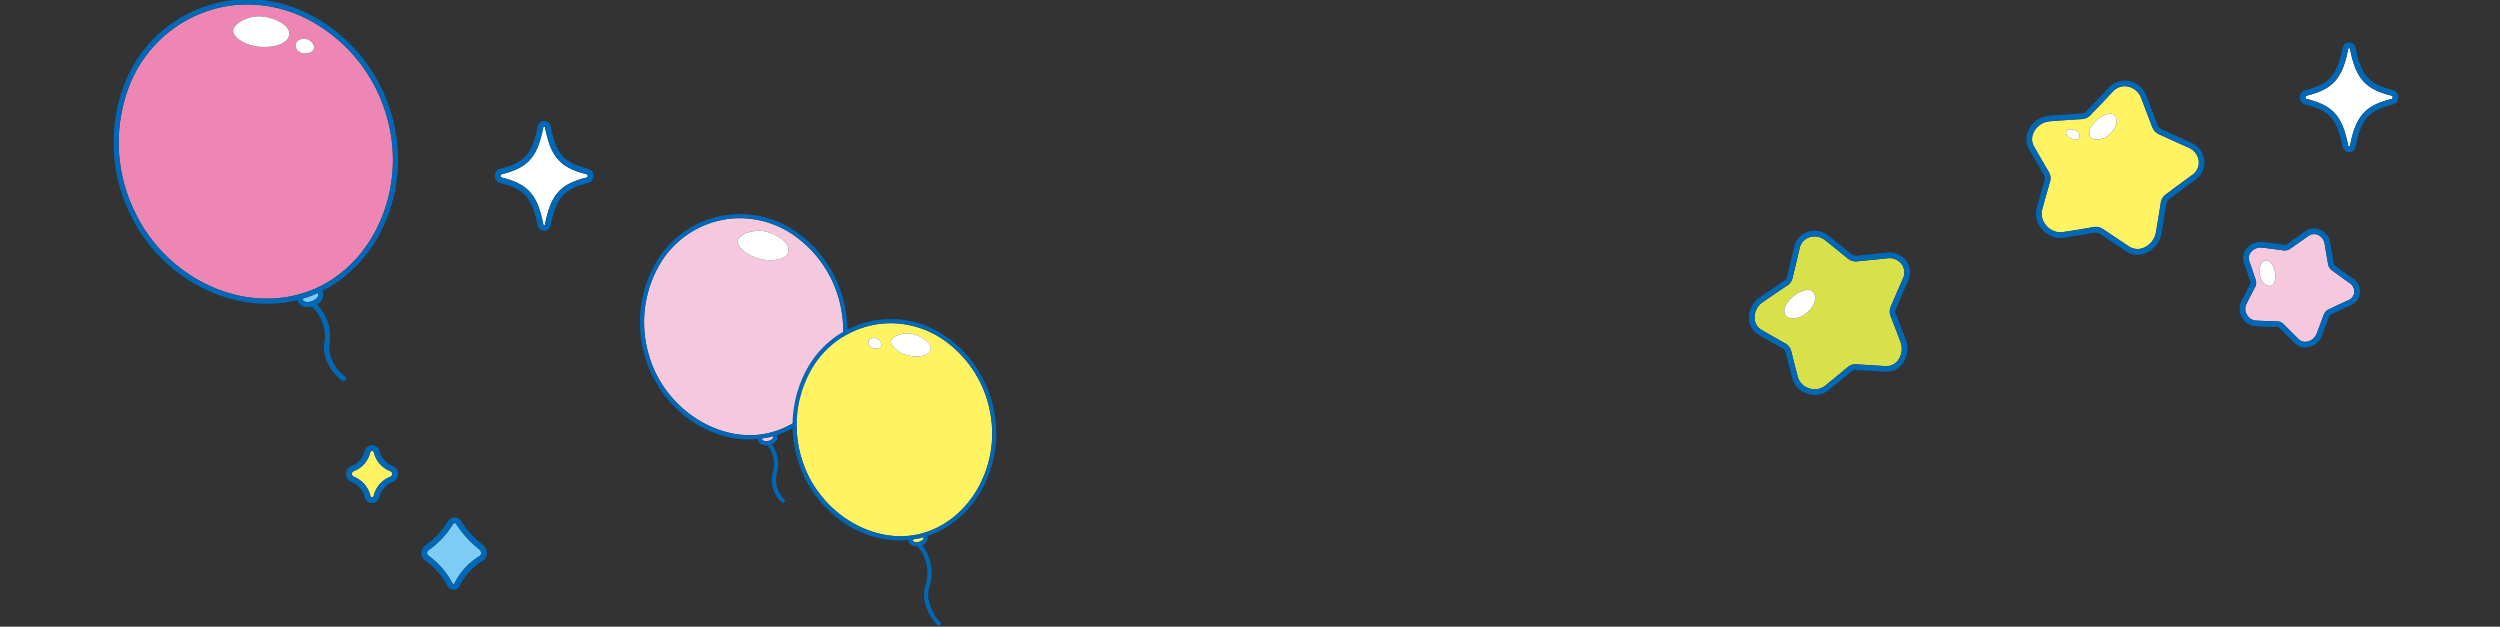
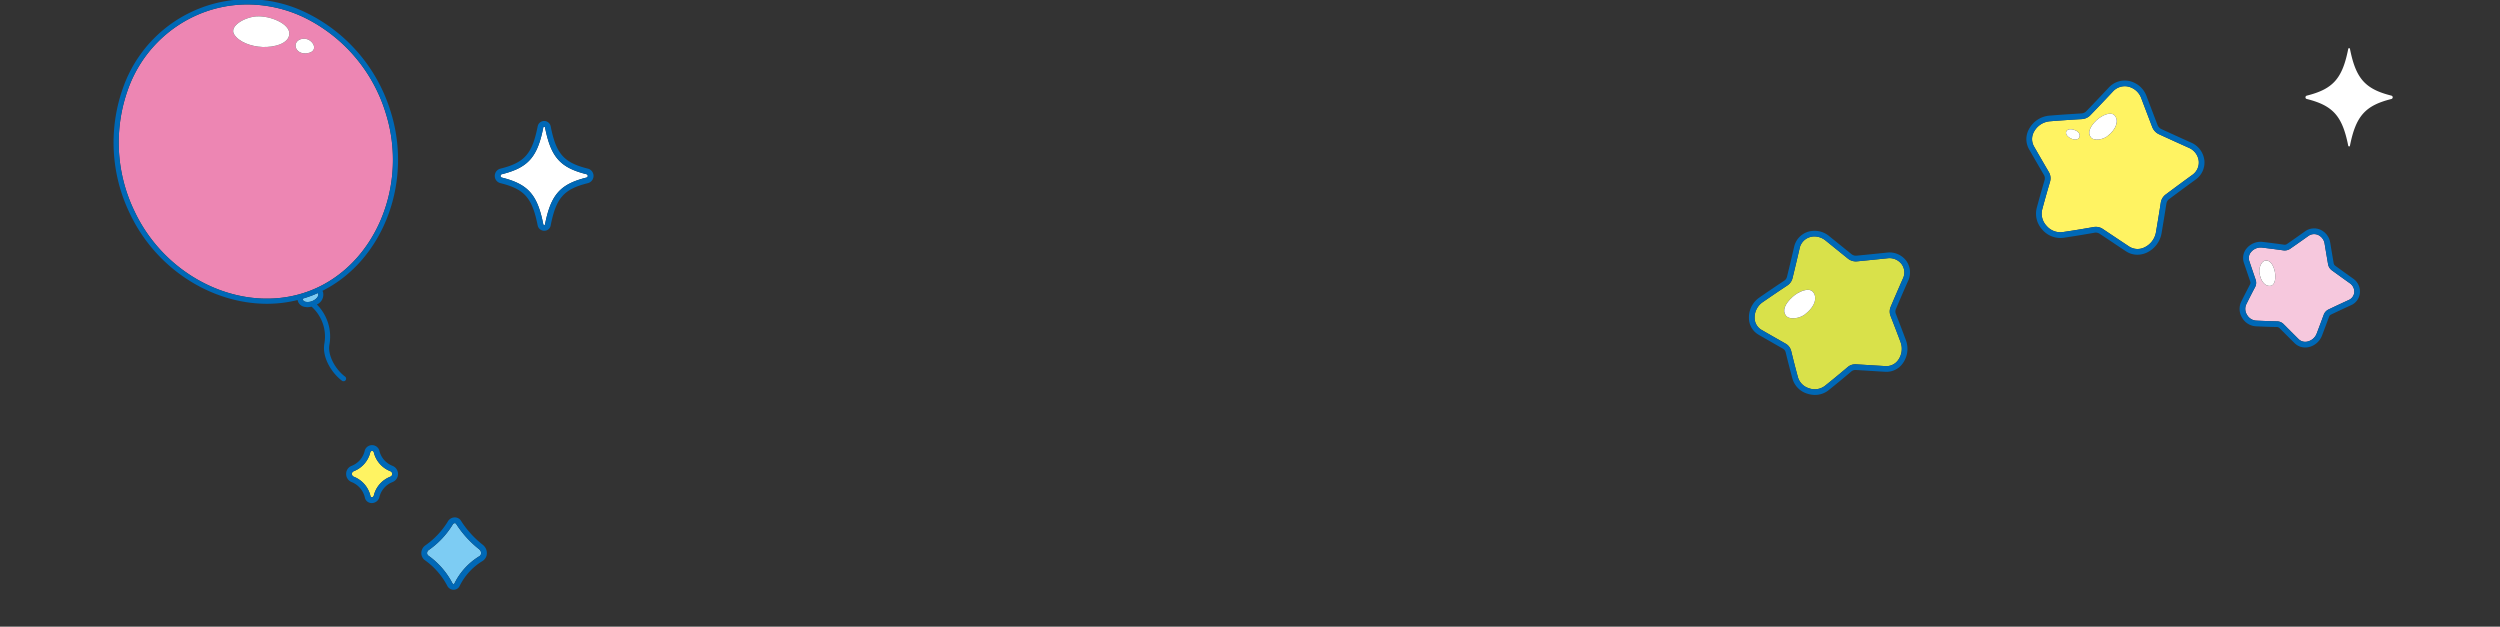
<svg xmlns="http://www.w3.org/2000/svg" width="375" height="94" viewBox="0 0 375 94">
  <rect x="0" y="0" width="375" height="94" fill="#333333" stroke="none" />
  <defs>
    <clipPath id="clip-path">
      <rect id="長方形_4275" data-name="長方形 4275" width="375" height="94" transform="translate(0 4170)" fill="none" stroke="#707070" stroke-width="1" />
    </clipPath>
    <clipPath id="clip-path-2">
      <rect id="長方形_3213" data-name="長方形 3213" width="42.678" height="57.287" fill="none" />
    </clipPath>
    <clipPath id="clip-path-3">
-       <rect id="長方形_3211" data-name="長方形 3211" width="53.447" height="61.748" fill="none" />
-     </clipPath>
+       </clipPath>
    <clipPath id="clip-path-4">
      <rect id="長方形_3226" data-name="長方形 3226" width="9.832" height="10.854" fill="none" />
    </clipPath>
    <clipPath id="clip-path-5">
      <rect id="長方形_3224" data-name="長方形 3224" width="7.793" height="8.695" fill="none" />
    </clipPath>
    <clipPath id="clip-path-6">
      <rect id="長方形_3223" data-name="長方形 3223" width="14.814" height="16.471" fill="none" />
    </clipPath>
    <clipPath id="clip-path-7">
      <rect id="長方形_3036" data-name="長方形 3036" width="50.042" height="40.047" fill="none" />
    </clipPath>
    <clipPath id="clip-path-8">
      <rect id="長方形_3207" data-name="長方形 3207" width="24.161" height="24.624" fill="none" />
    </clipPath>
  </defs>
  <g id="sub_precautions_back02_sp" transform="translate(0 -4170)" clip-path="url(#clip-path)">
    <g id="グループ_18324" data-name="グループ 18324" transform="translate(-1 -9286.096)">
      <g id="グループ_17904" data-name="グループ 17904" transform="translate(18.03 13455.99)">
        <g id="グループ_16768" data-name="グループ 16768" clip-path="url(#clip-path-2)">
          <path id="パス_15345" data-name="パス 15345" d="M78.966,120.523c.233-.093.462-.2.69-.3a.834.834,0,0,1,.067.121c.118.295-.24.82-.895,1.081a1.736,1.736,0,0,1-.958.115.579.579,0,0,1-.435-.285h0a.917.917,0,0,1-.044-.191c.53-.157,1.056-.336,1.575-.543" transform="translate(-49.025 -76.16)" fill="#7dccf3" />
          <path id="パス_15346" data-name="パス 15346" d="M4.555,33.288C9.5,43.575,21.362,48.823,30.992,44.983s14.627-15.8,11.142-26.674A23.656,23.656,0,0,0,29.9,4.05a19.821,19.821,0,0,0-8.467-1.936,18.844,18.844,0,0,0-7,1.347A19.221,19.221,0,0,0,3.623,14.526a23.658,23.658,0,0,0,.932,18.762M29.65,7.27c1.472-.255,2.717,1.832.784,2.153S27.97,7.572,29.65,7.27M22.759,3.91c2.041-.152,5,1.09,4.951,2.6s-2.358,2.058-4.043,1.981c-1.7-.077-3.534-.735-4.246-1.913-.722-1.2,1.511-2.537,3.339-2.671" transform="translate(-1.338 -1.339)" fill="#ed86b3" />
          <path id="パス_15347" data-name="パス 15347" d="M2.52,32.284C6.5,40.556,14.813,45.672,23.014,45.672a18.907,18.907,0,0,0,4.6-.564,1.608,1.608,0,0,0,.074.276,1.308,1.308,0,0,0,1,.757,2.109,2.109,0,0,0,.418.041A2.555,2.555,0,0,0,29.7,46.1a6.011,6.011,0,0,1,1.92,5.579c-.347,2.045,1.1,4.375,2.639,5.529a.387.387,0,1,0,.464-.619c-1.374-1.031-2.626-3.1-2.34-4.781A6.827,6.827,0,0,0,30.5,45.78a1.623,1.623,0,0,0,.918-1.882,1.326,1.326,0,0,0-.084-.168c9.079-4.538,13.636-16.285,10.2-27A24.439,24.439,0,0,0,28.9,2.01,19.861,19.861,0,0,0,1.564,12.9,24.435,24.435,0,0,0,2.52,32.284m.7-.336a23.658,23.658,0,0,1-.932-18.762A19.222,19.222,0,0,1,13.1,2.121a18.847,18.847,0,0,1,7-1.347A19.826,19.826,0,0,1,28.566,2.71,23.656,23.656,0,0,1,40.8,16.969c3.486,10.87-1.513,22.836-11.142,26.674S8.165,42.235,3.217,31.948M28.409,45.1a.937.937,0,0,1-.044-.191c.53-.157,1.056-.336,1.575-.543.233-.093.461-.2.69-.3a.782.782,0,0,1,.067.121c.118.295-.24.82-.894,1.081a1.737,1.737,0,0,1-.958.115.579.579,0,0,1-.435-.285Z" transform="translate(0 0.001)" fill="#0068b6" />
          <path id="パス_15348" data-name="パス 15348" d="M52.432,6.993c2.041-.152,5,1.09,4.951,2.6s-2.358,2.058-4.043,1.981c-1.7-.077-3.534-.735-4.246-1.913-.722-1.2,1.511-2.537,3.339-2.671" transform="translate(-31.011 -4.422)" fill="#fff" />
          <path id="パス_15349" data-name="パス 15349" d="M75.506,16.145c1.472-.255,2.717,1.832.784,2.153s-2.463-1.852-.784-2.153" transform="translate(-47.194 -10.214)" fill="#fff" />
        </g>
      </g>
      <g id="グループ_17903" data-name="グループ 17903" transform="translate(97 13488.199)">
        <g id="グループ_16764" data-name="グループ 16764" clip-path="url(#clip-path-3)">
-           <path id="パス_15331" data-name="パス 15331" d="M63.226,113.112c.172-.041.34-.089.51-.136a.547.547,0,0,1,.026.067c.05.215-.257.54-.745.655a1.243,1.243,0,0,1-.691-.018.385.385,0,0,1-.268-.234h0a.585.585,0,0,1-.011-.117c.394-.057.788-.125,1.18-.218" transform="translate(-43.75 -79.661)" fill="#f6c8dd" />
          <path id="パス_15332" data-name="パス 15332" d="M2.934,23.028c2.438,7.846,10.631,13.025,17.888,11.306,7.384-1.747,12.286-9.877,10.927-18.123A17.322,17.322,0,0,0,24.422,4.573a14.287,14.287,0,0,0-7.943-2.459,13.829,13.829,0,0,0-3.19.374A14.067,14.067,0,0,0,4.271,9.339,17.321,17.321,0,0,0,2.934,23.028m16.68-19.02c1.876.137,4.4,1.664,4.15,3.033S21.343,8.594,19.822,8.3c-1.538-.3-3.115-1.144-3.6-2.31-.5-1.189,1.715-2.1,3.4-1.979" transform="translate(-1.49 -1.491)" fill="#f6c8dd" />
          <path id="パス_15333" data-name="パス 15333" d="M.849,21.723C3.08,28.9,9.65,33.81,16.37,33.81c.436,0,.873-.025,1.309-.067a1.155,1.155,0,0,0,.021.185.986.986,0,0,0,.662.676,1.689,1.689,0,0,0,.572.1c.055,0,.111-.006.167-.01a4.385,4.385,0,0,1,.777,4.213,4.713,4.713,0,0,0,1.327,4.323.311.311,0,0,0,.442-.438A4.115,4.115,0,0,1,20.47,39.1a5.038,5.038,0,0,0-.706-4.575,1.2,1.2,0,0,0,.853-1.283.946.946,0,0,0-.033-.107c7.07-2.334,11.632-10.368,10.29-18.512a17.946,17.946,0,0,0-7.6-12.056A14.592,14.592,0,0,0,2.24,7.54,17.947,17.947,0,0,0,.849,21.723m.6-.185A17.324,17.324,0,0,1,2.781,7.849,14.069,14.069,0,0,1,11.8,1,13.834,13.834,0,0,1,14.99.624a14.29,14.29,0,0,1,7.943,2.459A17.322,17.322,0,0,1,30.26,14.721c1.359,8.246-3.544,16.376-10.928,18.123-7.258,1.719-15.45-3.46-17.888-11.306M18.307,33.785a.613.613,0,0,1-.011-.117c.394-.057.788-.125,1.18-.218.172-.041.341-.088.51-.136a.6.6,0,0,1,.026.067c.05.214-.258.54-.745.655a1.248,1.248,0,0,1-.691-.018.385.385,0,0,1-.268-.234Z" transform="translate(0 0)" fill="#0068b6" />
          <path id="パス_15334" data-name="パス 15334" d="M53.175,8.509c1.876.137,4.4,1.664,4.15,3.033S54.9,13.1,53.382,12.8c-1.538-.3-3.115-1.144-3.6-2.31-.5-1.189,1.715-2.1,3.4-1.979" transform="translate(-35.05 -5.992)" fill="#fff" />
          <path id="パス_15335" data-name="パス 15335" d="M139.737,164.539c.167-.04.331-.086.5-.132a.551.551,0,0,1,.023.06c.049.208-.252.525-.727.637a1.214,1.214,0,0,1-.676-.017c-.068-.025-.229-.1-.259-.226h0a.593.593,0,0,1-.01-.109c.386-.055.771-.122,1.154-.213" transform="translate(-97.717 -115.926)" fill="#fff362" />
          <path id="パス_15336" data-name="パス 15336" d="M80.533,76.068c2.393,7.7,10.434,12.785,17.559,11.1,7.249-1.714,12.06-9.695,10.727-17.79a17.007,17.007,0,0,0-7.194-11.426,14.024,14.024,0,0,0-7.8-2.413,13.571,13.571,0,0,0-3.132.367,13.81,13.81,0,0,0-8.853,6.725,17,17,0,0,0-1.312,13.438m16.035-19c1.47.107,3.445,1.3,3.252,2.376s-1.9,1.217-3.089.984a3.863,3.863,0,0,1-2.823-1.81c-.388-.931,1.344-1.648,2.66-1.55m-5.276.664c1.075-.027,1.742,1.591.331,1.616s-1.559-1.579-.331-1.616" transform="translate(-56.216 -39.161)" fill="#fff362" />
-           <path id="パス_15337" data-name="パス 15337" d="M78.449,74.764C80.64,81.816,87.094,86.638,93.7,86.638c.427,0,.854-.025,1.281-.066a1.132,1.132,0,0,0,.02.178.974.974,0,0,0,.653.668,1.662,1.662,0,0,0,.564.093c.041,0,.083,0,.124-.007a6.132,6.132,0,0,1,1.176,6c-.64,1.958.448,4.462,1.8,5.825a.312.312,0,1,0,.443-.438c-1.236-1.249-2.19-3.533-1.648-5.193a6.785,6.785,0,0,0-1.085-6.355,1.192,1.192,0,0,0,.851-1.271.884.884,0,0,0-.031-.1c6.942-2.294,11.421-10.185,10.1-18.182a17.629,17.629,0,0,0-7.463-11.844,14.335,14.335,0,0,0-20.667,4.889,17.629,17.629,0,0,0-1.366,13.932m.6-.185a17,17,0,0,1,1.312-13.438,13.81,13.81,0,0,1,8.853-6.725,13.573,13.573,0,0,1,3.132-.367,14.023,14.023,0,0,1,7.8,2.413,17.007,17.007,0,0,1,7.194,11.426c1.333,8.1-3.479,16.076-10.727,17.79-7.125,1.686-15.167-3.4-17.56-11.1M95.6,86.606a.591.591,0,0,1-.01-.109c.386-.055.771-.122,1.154-.213.167-.04.331-.086.5-.132a.559.559,0,0,1,.023.061c.049.208-.252.524-.727.636a1.212,1.212,0,0,1-.676-.017c-.068-.025-.229-.1-.259-.226Z" transform="translate(-54.727 -37.672)" fill="#0068b6" />
          <path id="パス_15338" data-name="パス 15338" d="M130.345,60.715c1.47.107,3.445,1.3,3.252,2.376s-1.9,1.217-3.089.985a3.864,3.864,0,0,1-2.823-1.81c-.388-.932,1.344-1.648,2.66-1.551" transform="translate(-89.994 -42.805)" fill="#fff" />
          <path id="パス_15339" data-name="パス 15339" d="M116.958,62.986c1.075-.027,1.742,1.591.331,1.616s-1.559-1.579-.331-1.616" transform="translate(-81.882 -44.412)" fill="#fff" />
        </g>
      </g>
      <g id="グループ_17821" data-name="グループ 17821" transform="translate(64.199 13533.707)">
        <g id="グループ_16796" data-name="グループ 16796" transform="translate(0 0)" clip-path="url(#clip-path-4)">
          <path id="パス_15404" data-name="パス 15404" d="M9.946,6.046A15.459,15.459,0,0,1,6.48,2.233a.234.234,0,0,0-.212-.12h0a.341.341,0,0,0-.289.174A12.762,12.762,0,0,1,2.353,6.151a.55.55,0,0,0-.24.455.454.454,0,0,0,.2.383,11.737,11.737,0,0,1,3.6,4.14.2.2,0,0,0,.178.113h0a.124.124,0,0,0,.12-.074,9.9,9.9,0,0,1,3.748-4.1.528.528,0,0,0,.254-.428.712.712,0,0,0-.272-.591" transform="translate(-1.25 -1.25)" fill="#7dccf3" />
          <path id="パス_15405" data-name="パス 15405" d="M9.231,4.12A14.4,14.4,0,0,1,5.972.542,1.081,1.081,0,0,0,5.008,0,1.2,1.2,0,0,0,3.977.61,12.018,12.018,0,0,1,.613,4.191,1.411,1.411,0,0,0,0,5.361,1.31,1.31,0,0,0,.586,6.455a10.961,10.961,0,0,1,3.309,3.808,1.056,1.056,0,0,0,.95.591h0A.99.99,0,0,0,5.74,10.3,9.039,9.039,0,0,1,9.161,6.552,1.381,1.381,0,0,0,9.829,5.44a1.566,1.566,0,0,0-.6-1.32m-.517,1.7a9.9,9.9,0,0,0-3.748,4.1.124.124,0,0,1-.12.074h0a.2.2,0,0,1-.179-.113,11.732,11.732,0,0,0-3.6-4.14.453.453,0,0,1-.2-.383A.547.547,0,0,1,1.1,4.9,12.769,12.769,0,0,0,4.726,1.037.341.341,0,0,1,5.015.863h0a.236.236,0,0,1,.212.12A15.452,15.452,0,0,0,8.7,4.8a.713.713,0,0,1,.272.592.526.526,0,0,1-.254.428" transform="translate(0 0)" fill="#0068b6" />
        </g>
      </g>
      <g id="グループ_17837" data-name="グループ 17837" transform="translate(52.914 13522.861)">
        <g id="グループ_16790" data-name="グループ 16790" transform="translate(0 0)" clip-path="url(#clip-path-5)">
          <path id="パス_15400" data-name="パス 15400" d="M7.892,5.163h0A4.074,4.074,0,0,1,5.391,2.3a.269.269,0,0,0-.513,0,4.075,4.075,0,0,1-2.5,2.863.423.423,0,0,0-.266.4.447.447,0,0,0,.279.42A4.113,4.113,0,0,1,4.907,8.93a.172.172,0,0,0,.181.136.329.329,0,0,0,.3-.228,4.074,4.074,0,0,1,2.5-2.863.439.439,0,0,0,0-.812" transform="translate(-1.241 -1.241)" fill="#fff362" />
          <path id="パス_15401" data-name="パス 15401" d="M6.984,3.117A3.216,3.216,0,0,1,4.981.8,1.14,1.14,0,0,0,2.807.8a3.214,3.214,0,0,1-2,2.321,1.283,1.283,0,0,0-.8,1.2A1.32,1.32,0,0,0,.814,5.543a3.257,3.257,0,0,1,2.018,2.4,1.044,1.044,0,0,0,1.01.754h.007a1.185,1.185,0,0,0,1.132-.836,3.215,3.215,0,0,1,2-2.321,1.31,1.31,0,0,0,0-2.421M6.651,4.734A4.074,4.074,0,0,0,4.151,7.6a.33.33,0,0,1-.3.228.173.173,0,0,1-.181-.136A4.111,4.111,0,0,0,1.15,4.74a.447.447,0,0,1-.279-.42.423.423,0,0,1,.266-.4,4.075,4.075,0,0,0,2.5-2.863.269.269,0,0,1,.513,0,4.074,4.074,0,0,0,2.5,2.863h0a.439.439,0,0,1,0,.812" transform="translate(0 0)" fill="#0068b6" />
        </g>
      </g>
      <g id="グループ_17907" data-name="グループ 17907" transform="translate(75.218 13474.241)">
        <g id="グループ_16788" data-name="グループ 16788" transform="translate(0 0)" clip-path="url(#clip-path-6)">
          <path id="パス_15398" data-name="パス 15398" d="M15,9.237c-3.94-.984-5.335-2.558-6.217-7.019a.131.131,0,0,0-.256,0C7.648,6.678,6.253,8.252,2.313,9.237a.255.255,0,0,0-.2.258A.24.24,0,0,0,2.3,9.74c3.944.985,5.339,2.556,6.222,7a.134.134,0,0,0,.141.116.107.107,0,0,0,.118-.1C9.669,12.3,11.064,10.727,15,9.743a.261.261,0,0,0,0-.506" transform="translate(-1.25 -1.25)" fill="#fff" />
          <path id="パス_15399" data-name="パス 15399" d="M13.963,7.15C10.35,6.247,9.2,4.942,8.383.8A.993.993,0,0,0,6.435.8C5.615,4.942,4.468,6.247.854,7.15A1.112,1.112,0,0,0,0,8.244,1.1,1.1,0,0,0,.846,9.326c3.617.9,4.765,2.206,5.585,6.334a1,1,0,0,0,.987.81h0a.961.961,0,0,0,.963-.792c.82-4.141,1.968-5.447,5.58-6.35a1.123,1.123,0,0,0,0-2.179m-.209,1.342c-3.94.984-5.335,2.558-6.217,7.019a.107.107,0,0,1-.118.1.134.134,0,0,1-.141-.116C6.394,11.045,5,9.474,1.055,8.49a.24.24,0,0,1-.192-.245.255.255,0,0,1,.2-.258C5,7,6.4,5.428,7.281.967a.131.131,0,0,1,.256,0C8.42,5.428,9.814,7,13.754,7.986a.261.261,0,0,1,0,.506" transform="translate(0 0)" fill="#0068b6" />
        </g>
      </g>
    </g>
    <g id="グループ_18323" data-name="グループ 18323" transform="translate(-1 -9286.096)">
      <g id="グループ_17905" data-name="グループ 17905" transform="translate(304.958 13468.176)">
        <g id="グループ_16441" data-name="グループ 16441" transform="translate(0 0)" clip-path="url(#clip-path-7)">
          <path id="パス_14369" data-name="パス 14369" d="M27.117,13.334a2.474,2.474,0,0,0-1.5-1.991c-1.49-.667-2.978-1.345-4.459-2.024a1.991,1.991,0,0,1-1.018-1.093q-.82-2.14-1.635-4.294A2.758,2.758,0,0,0,16.48,2.158a2.41,2.41,0,0,0-2.256.764h0C13.125,4.1,12,5.277,10.86,6.458a1.924,1.924,0,0,1-1.268.587c-1.576.092-3.2.2-4.819.33A2.984,2.984,0,0,0,2.4,8.951a2.245,2.245,0,0,0,.006,2.2q1.087,1.9,2.235,3.861a1.835,1.835,0,0,1,.165,1.445c-.446,1.5-.832,2.871-1.18,4.185a2.652,2.652,0,0,0,.66,2.413A2.721,2.721,0,0,0,6.674,24c1.474-.216,3.041-.472,4.655-.76a2.04,2.04,0,0,1,.352-.031,1.853,1.853,0,0,1,1.035.309l.759.507q1.608,1.072,3.171,2.112a2.333,2.333,0,0,0,2.252.185,3.092,3.092,0,0,0,1.8-2.294q.378-2.224.726-4.446a1.9,1.9,0,0,1,.731-1.222c1.324-.99,2.65-1.968,3.969-2.923a2.277,2.277,0,0,0,.994-2.105M8.134,10.026c-1.557-.59-.989-1.978.55-1.261,1.022.476.6,1.695-.55,1.261m5.244-.394c-.572.438-1.95.787-2.461.124-.493-.642-.153-1.564.855-2.521.746-.708,2.126-1.4,2.727-.732s.413,1.953-1.121,3.13" transform="translate(-1.263 -1.261)" fill="#fff362" />
          <path id="パス_14370" data-name="パス 14370" d="M26.7,11.989a3.314,3.314,0,0,0-2-2.684c-1.488-.666-2.974-1.344-4.453-2.022a1.129,1.129,0,0,1-.577-.622q-.818-2.137-1.634-4.292A3.606,3.606,0,0,0,15.38.061,3.246,3.246,0,0,0,12.338,1.08c-1.1,1.169-2.219,2.347-3.354,3.525a1.083,1.083,0,0,1-.705.328c-1.581.093-3.207.2-4.838.332A3.845,3.845,0,0,0,.382,7.3a3.08,3.08,0,0,0,.024,3.016c.725,1.267,1.474,2.558,2.237,3.866a.98.98,0,0,1,.084.771c-.448,1.51-.837,2.888-1.187,4.211a3.5,3.5,0,0,0,.848,3.2,3.572,3.572,0,0,0,3.144,1.229c1.485-.218,3.061-.475,4.683-.765a1.043,1.043,0,0,1,.764.148l.759.507q1.609,1.073,3.171,2.112a3.108,3.108,0,0,0,1.744.534,3.363,3.363,0,0,0,1.314-.273,3.957,3.957,0,0,0,2.307-2.933q.379-2.234.728-4.46a1.048,1.048,0,0,1,.4-.671c1.32-.987,2.643-1.964,3.957-2.914A3.149,3.149,0,0,0,26.7,11.989M20.16,18.324q-.347,2.22-.726,4.446a3.092,3.092,0,0,1-1.8,2.294,2.334,2.334,0,0,1-2.252-.185c-1.041-.69-2.1-1.4-3.171-2.112l-.759-.507a1.856,1.856,0,0,0-1.035-.31,2,2,0,0,0-.352.031c-1.614.289-3.181.545-4.655.76a2.722,2.722,0,0,1-2.386-.952,2.652,2.652,0,0,1-.66-2.413c.348-1.314.734-2.683,1.18-4.185a1.835,1.835,0,0,0-.165-1.445Q2.236,11.789,1.144,9.887a2.245,2.245,0,0,1-.006-2.2A2.982,2.982,0,0,1,3.51,6.114c1.621-.127,3.243-.238,4.818-.33A1.92,1.92,0,0,0,9.6,5.2c1.139-1.181,2.265-2.363,3.364-3.534h0A2.407,2.407,0,0,1,15.217.9a2.758,2.758,0,0,1,2.022,1.774q.812,2.153,1.635,4.294a1.992,1.992,0,0,0,1.018,1.093c1.481.679,2.969,1.357,4.459,2.024a2.473,2.473,0,0,1,1.5,1.991,2.275,2.275,0,0,1-.994,2.105c-1.318.955-2.644,1.934-3.969,2.924a1.907,1.907,0,0,0-.731,1.222" transform="translate(0 0)" fill="#0068b6" />
          <path id="パス_14371" data-name="パス 14371" d="M24.44,13.315c-1.008.957-1.348,1.879-.855,2.52.51.664,1.89.315,2.461-.123,1.534-1.176,1.721-2.458,1.121-3.13s-1.98.024-2.727.732" transform="translate(-13.932 -7.341)" fill="#fff" />
          <path id="パス_14372" data-name="パス 14372" d="M16.208,18.295c-1.538-.716-2.107.671-.55,1.261,1.145.434,1.572-.785.55-1.261" transform="translate(-8.788 -10.79)" fill="#fff" />
          <path id="パス_14373" data-name="パス 14373" d="M96.83,66.97a1.4,1.4,0,0,0,.854-1.146,1.527,1.527,0,0,0-.673-1.386q-1.342-.955-2.677-1.925a1.48,1.48,0,0,1-.584-.945l-.025-.152c-.163-.964-.328-1.932-.487-2.9a1.717,1.717,0,0,0-1.016-1.332,1.484,1.484,0,0,0-1.456.19h0c-.881.629-1.781,1.261-2.689,1.891a1.442,1.442,0,0,1-1.014.244q-1.606-.224-3.222-.418a1.779,1.779,0,0,0-.2-.011,1.867,1.867,0,0,0-1.447.688,1.374,1.374,0,0,0-.263,1.32c.311.932.636,1.881.966,2.844a1.377,1.377,0,0,1-.09,1.086c-.488.923-.922,1.775-1.33,2.6a1.649,1.649,0,0,0,.112,1.548,1.693,1.693,0,0,0,1.338.876c1,.052,2.067.089,3.168.112a1.411,1.411,0,0,1,.975.407l.457.458q.908.908,1.792,1.789a1.42,1.42,0,0,0,1.336.382A1.943,1.943,0,0,0,92.042,72q.541-1.416,1.064-2.837a1.421,1.421,0,0,1,.716-.788q1.508-.719,3.007-1.408M85.158,64.824c-.706.143-1.515-.5-1.707-2.036-.072-.572.244-1.664.908-1.748.642-.082,1.141.525,1.395,1.607.187.8.11,2.034-.6,2.177" transform="translate(-48.501 -34.035)" fill="#f6c8dd" />
          <path id="パス_14374" data-name="パス 14374" d="M96.247,62.482q-1.342-.954-2.673-1.922a.621.621,0,0,1-.243-.4l-.026-.152c-.163-.962-.327-1.929-.486-2.9a2.564,2.564,0,0,0-1.533-1.98,2.32,2.32,0,0,0-2.277.287c-.877.626-1.774,1.256-2.678,1.883a.587.587,0,0,1-.411.1q-1.614-.225-3.242-.42a2.731,2.731,0,0,0-2.411.989,2.213,2.213,0,0,0-.406,2.126c.312.933.637,1.884.968,2.849a.521.521,0,0,1-.038.411c-.491.93-.93,1.79-1.341,2.628a2.494,2.494,0,0,0,.142,2.354,2.543,2.543,0,0,0,2.027,1.3c1.012.052,2.087.09,3.2.113a.558.558,0,0,1,.389.157l.457.457q.909.91,1.792,1.789a2.24,2.24,0,0,0,1.607.666,2.481,2.481,0,0,0,.5-.052,2.807,2.807,0,0,0,2.013-1.719q.545-1.426,1.07-2.851a.563.563,0,0,1,.282-.313c1-.477,2-.947,2.995-1.4a2.256,2.256,0,0,0,1.348-1.839,2.371,2.371,0,0,0-1.025-2.164m-4.4,5.422q-.521,1.419-1.064,2.837a1.943,1.943,0,0,1-1.39,1.192,1.419,1.419,0,0,1-1.336-.381c-.589-.586-1.187-1.184-1.792-1.789l-.457-.458a1.413,1.413,0,0,0-.974-.407c-1.1-.023-2.168-.06-3.168-.112a1.692,1.692,0,0,1-1.338-.875,1.648,1.648,0,0,1-.113-1.548c.408-.829.842-1.681,1.33-2.6a1.377,1.377,0,0,0,.09-1.086c-.331-.963-.655-1.912-.966-2.844a1.372,1.372,0,0,1,.263-1.32,1.867,1.867,0,0,1,1.447-.688,1.773,1.773,0,0,1,.2.011q1.617.194,3.222.417A1.44,1.44,0,0,0,86.815,58c.909-.63,1.808-1.262,2.689-1.891h0a1.484,1.484,0,0,1,1.456-.191,1.719,1.719,0,0,1,1.016,1.332c.159.968.324,1.936.487,2.9l.025.153a1.48,1.48,0,0,0,.583.945q1.334.967,2.678,1.926a1.528,1.528,0,0,1,.673,1.386,1.4,1.4,0,0,1-.854,1.146c-1,.457-2,.928-3.007,1.408a1.421,1.421,0,0,0-.716.788" transform="translate(-47.241 -32.773)" fill="#0068b6" />
          <path id="パス_14375" data-name="パス 14375" d="M87.476,66.89c-.664.084-.98,1.177-.908,1.748.192,1.533,1,2.179,1.707,2.036s.783-1.376.595-2.177c-.253-1.081-.752-1.689-1.394-1.607" transform="translate(-51.618 -39.885)" fill="#fff" />
        </g>
      </g>
      <g id="グループ_17906" data-name="グループ 17906" transform="translate(263.339 13490.712)">
        <g id="グループ_16717" data-name="グループ 16717" clip-path="url(#clip-path-8)">
          <path id="パス_15183" data-name="パス 15183" d="M24.012,17.977Q23.27,16,22.5,14.03a1.811,1.811,0,0,1,.019-1.358c.606-1.426,1.219-2.845,1.839-4.242a2.109,2.109,0,0,0-.185-2.15,2.293,2.293,0,0,0-2.134-.895c-1.522.162-3.049.313-4.571.461a1.889,1.889,0,0,1-1.36-.411l-.131-.106q-1.608-1.3-3.221-2.606a2.666,2.666,0,0,0-1.67-.612,2.37,2.37,0,0,0-.78.131A2.232,2.232,0,0,0,8.858,3.908v0C8.519,5.379,8.164,6.868,7.8,8.363a1.818,1.818,0,0,1-.763,1.089c-1.23.817-2.492,1.672-3.751,2.541a2.773,2.773,0,0,0-1.168,2.374,2.079,2.079,0,0,0,1.028,1.757c1.185.685,2.4,1.378,3.634,2.078A1.744,1.744,0,0,1,7.6,19.31c.345,1.421.677,2.713,1.018,3.951a2.462,2.462,0,0,0,1.656,1.628,2.523,2.523,0,0,0,2.359-.349c1.1-.875,2.248-1.821,3.415-2.812a1.764,1.764,0,0,1,1.274-.436l.538.033c1.315.082,2.612.163,3.884.237a2.16,2.16,0,0,0,1.891-.9,2.874,2.874,0,0,0,.373-2.684M9.524,13.891c-.65.47-2.2.814-2.743.059-.529-.73-.121-1.746,1.031-2.779.853-.765,2.412-1.5,3.059-.729s.4,2.188-1.347,3.448" transform="translate(-1.259 -1.26)" fill="#d9e14a" />
          <path id="パス_15184" data-name="パス 15184" d="M23.881,7.518a2.979,2.979,0,0,0-.272-3,3.137,3.137,0,0,0-2.914-1.243c-1.521.161-3.045.313-4.564.461a1.046,1.046,0,0,1-.742-.227l-.131-.105q-1.606-1.3-3.219-2.6A3.406,3.406,0,0,0,8.77.179a3.069,3.069,0,0,0-2,2.28C6.43,3.924,6.076,5.409,5.71,6.9a.991.991,0,0,1-.406.582C4.069,8.3,2.8,9.16,1.536,10.034A3.634,3.634,0,0,0,0,13.148,2.914,2.914,0,0,0,1.459,15.6c1.185.685,2.4,1.379,3.639,2.081a.89.89,0,0,1,.419.568c.347,1.429.681,2.73,1.024,3.976a3.31,3.31,0,0,0,2.213,2.21,3.668,3.668,0,0,0,1.146.186,3.229,3.229,0,0,0,2.007-.675c1.106-.882,2.263-1.834,3.437-2.831a.973.973,0,0,1,.67-.235l.537.034c1.316.082,2.614.162,3.885.237a2.986,2.986,0,0,0,2.625-1.242,3.733,3.733,0,0,0,.49-3.49q-.745-1.992-1.513-3.962a.946.946,0,0,1,.008-.713c.6-1.422,1.216-2.838,1.833-4.229M20.489,20.3c-1.272-.074-2.57-.155-3.884-.237l-.538-.033a1.762,1.762,0,0,0-1.274.435c-1.167.991-2.317,1.938-3.415,2.812a2.524,2.524,0,0,1-2.359.348A2.462,2.462,0,0,1,7.363,22c-.34-1.237-.672-2.529-1.018-3.95a1.743,1.743,0,0,0-.827-1.109c-1.234-.7-2.449-1.392-3.634-2.078A2.08,2.08,0,0,1,.856,13.107a2.773,2.773,0,0,1,1.168-2.374c1.259-.869,2.52-1.724,3.751-2.541A1.82,1.82,0,0,0,6.538,7.1C6.9,5.608,7.26,4.119,7.6,2.65v0A2.233,2.233,0,0,1,9.051.984a2.37,2.37,0,0,1,.78-.131,2.666,2.666,0,0,1,1.67.612q1.609,1.31,3.221,2.606l.132.106a1.891,1.891,0,0,0,1.359.411c1.522-.148,3.049-.3,4.571-.462a2.293,2.293,0,0,1,2.134.895,2.109,2.109,0,0,1,.185,2.15c-.62,1.4-1.233,2.816-1.839,4.242a1.812,1.812,0,0,0-.019,1.358q.767,1.963,1.508,3.947A2.874,2.874,0,0,1,22.38,19.4a2.158,2.158,0,0,1-1.891.9" transform="translate(0 0)" fill="#0068b6" />
          <path id="パス_15185" data-name="パス 15185" d="M14.372,22.995c-1.152,1.033-1.561,2.049-1.031,2.779.547.755,2.093.411,2.743-.059,1.745-1.261,1.994-2.682,1.347-3.448s-2.206-.036-3.059.729" transform="translate(-7.819 -13.084)" fill="#fff" />
        </g>
      </g>
      <g id="グループ_17908" data-name="グループ 17908" transform="translate(345.96 13462.453)">
        <g id="グループ_16788-2" data-name="グループ 16788" transform="translate(0 0)" clip-path="url(#clip-path-6)">
          <path id="パス_15398-2" data-name="パス 15398" d="M15,9.237c-3.94-.984-5.335-2.558-6.217-7.019a.131.131,0,0,0-.256,0C7.648,6.678,6.253,8.252,2.313,9.237a.255.255,0,0,0-.2.258A.24.24,0,0,0,2.3,9.74c3.944.985,5.339,2.556,6.222,7a.134.134,0,0,0,.141.116.107.107,0,0,0,.118-.1C9.669,12.3,11.064,10.727,15,9.743a.261.261,0,0,0,0-.506" transform="translate(-1.25 -1.25)" fill="#fff" />
-           <path id="パス_15399-2" data-name="パス 15399" d="M13.963,7.15C10.35,6.247,9.2,4.942,8.383.8A.993.993,0,0,0,6.435.8C5.615,4.942,4.468,6.247.854,7.15A1.112,1.112,0,0,0,0,8.244,1.1,1.1,0,0,0,.846,9.326c3.617.9,4.765,2.206,5.585,6.334a1,1,0,0,0,.987.81h0a.961.961,0,0,0,.963-.792c.82-4.141,1.968-5.447,5.58-6.35a1.123,1.123,0,0,0,0-2.179m-.209,1.342c-3.94.984-5.335,2.558-6.217,7.019a.107.107,0,0,1-.118.1.134.134,0,0,1-.141-.116C6.394,11.045,5,9.474,1.055,8.49a.24.24,0,0,1-.192-.245.255.255,0,0,1,.2-.258C5,7,6.4,5.428,7.281.967a.131.131,0,0,1,.256,0C8.42,5.428,9.814,7,13.754,7.986a.261.261,0,0,1,0,.506" transform="translate(0 0)" fill="#0068b6" />
        </g>
      </g>
    </g>
  </g>
</svg>